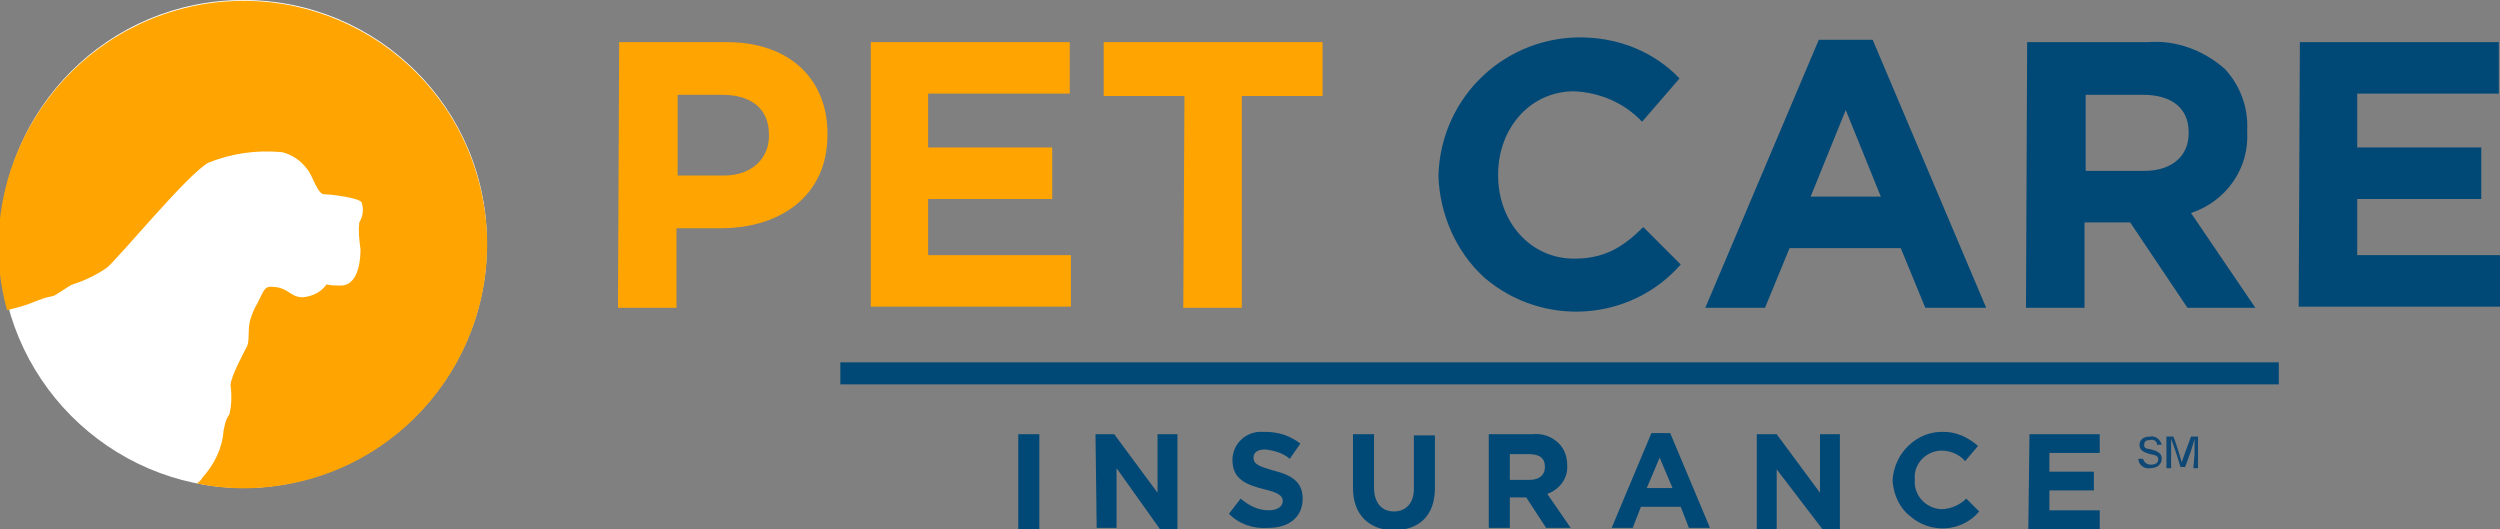
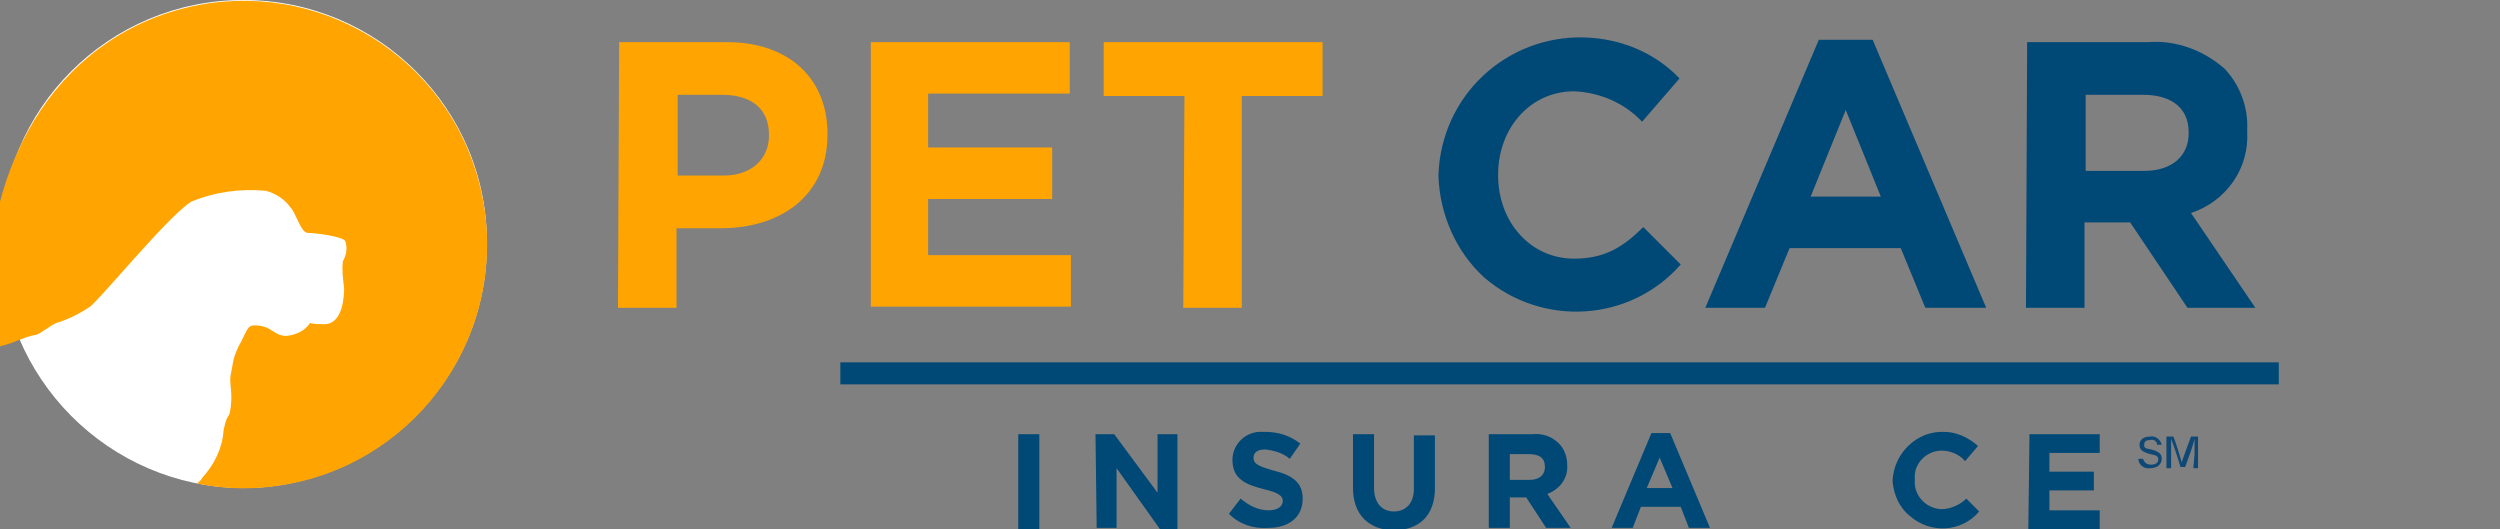
<svg xmlns="http://www.w3.org/2000/svg" xmlns:xlink="http://www.w3.org/1999/xlink" version="1.1" id="Layer_1" x="0px" y="0px" viewBox="0 0 213.6 45.2" style="enable-background:new 0 0 213.6 45.2;" xml:space="preserve">
  <rect x="0" y="0" width="213.6" height="45.2" fill="#808080" stroke="none" />
  <style type="text/css">
	.st0{clip-path:url(#SVGID_00000023242562833059509830000009772216377212898466_);}
	.st1{fill:#FFA400;}
	.st2{fill:#004876;}
	.st3{fill:none;stroke:#004876;stroke-width:1.883;stroke-miterlimit:10;}
	.st4{fill:#FFFFFF;}
	.st5{fill:#104875;}
</style>
  <g>
    <defs>
      <rect id="SVGID_1_" width="213.6" height="45.2" />
    </defs>
    <clipPath id="SVGID_00000072989122346487098640000010160535997665165193_">
      <use xlink:href="#SVGID_1_" style="overflow:visible;" />
    </clipPath>
    <g id="Group_3757" style="clip-path:url(#SVGID_00000072989122346487098640000010160535997665165193_);">
      <path id="Path_3863" class="st1" d="M52.9,3.6h9.2c5.4,0,8.6,3.2,8.6,7.8v0.1c0,5.3-4.1,8-9.1,8h-3.8v6.8h-5L52.9,3.6z M61.8,15    c2.5,0,3.9-1.5,3.9-3.4v-0.1c0-2.2-1.5-3.4-4-3.4h-3.8V15H61.8z" />
      <path id="Path_3864" class="st1" d="M74.4,3.6h17V8H79.3v4.6h10.6v4.4H79.3v4.8h12.2v4.4H74.4L74.4,3.6z" />
      <path id="Path_3865" class="st1" d="M101.2,8.2h-6.9V3.6h18.7v4.6h-6.9v18.1h-5L101.2,8.2z" />
      <path id="Path_3866" class="st2" d="M122.9,15L122.9,15c0.2-6.8,5.8-12,12.5-11.8c3.1,0.1,6,1.3,8.1,3.5l-3.2,3.7    c-1.5-1.6-3.6-2.5-5.8-2.6c-3.8,0-6.5,3.2-6.5,7.1v0.1c0,3.9,2.7,7.1,6.5,7.1c2.6,0,4.2-1,5.9-2.7l3.2,3.2    c-4.3,4.9-11.8,5.4-16.8,1.1C124.4,21.5,123,18.3,122.9,15" />
      <path id="Path_3867" class="st2" d="M155.4,3.4h4.6l9.7,22.9h-5.2l-2.1-5.1h-9.5l-2.1,5.1h-5.1L155.4,3.4z M160.7,16.8l-3-7.4    l-3,7.4H160.7z" />
      <path id="Path_3868" class="st2" d="M173.2,3.6h10.3c2.4-0.2,4.8,0.7,6.6,2.3c1.3,1.4,2,3.3,1.9,5.2v0.1c0.2,3.2-1.8,6-4.8,7    l5.5,8.1h-5.8L182,19h-3.9v7.3h-5L173.2,3.6z M183.2,14.6c2.4,0,3.8-1.3,3.8-3.2v-0.1c0-2.1-1.5-3.2-3.9-3.2h-4.9v6.5H183.2z" />
-       <path id="Path_3869" class="st2" d="M196.5,3.6h17V8h-12.1v4.6H212v4.4h-10.6v4.8h12.2v4.4h-17.2L196.5,3.6z" />
      <rect id="Rectangle_950" x="87" y="37.1" class="st2" width="1.8" height="8.1" />
      <path id="Path_3870" class="st2" d="M93.6,37.1h1.6l3.7,5v-5h1.7v8.1h-1.5L95.4,40v5.1h-1.7L93.6,37.1z" />
      <path id="Path_3871" class="st2" d="M105,43.9l1-1.3c0.7,0.6,1.5,1,2.4,1c0.7,0,1.2-0.3,1.2-0.8v0c0-0.4-0.3-0.7-1.6-1    c-1.6-0.4-2.7-0.9-2.7-2.5v0c0-1.4,1.2-2.5,2.6-2.4c0.1,0,0.2,0,0.2,0c1.1,0,2.1,0.3,3,1l-0.9,1.3c-0.6-0.5-1.3-0.7-2.1-0.8    c-0.7,0-1,0.3-1,0.7v0c0,0.5,0.3,0.7,1.7,1.1c1.6,0.4,2.5,1,2.5,2.4v0c0,1.6-1.2,2.5-2.9,2.5C107.1,45.2,105.9,44.8,105,43.9" />
      <path id="Path_3872" class="st2" d="M115.6,41.7v-4.6h1.8v4.6c0,1.3,0.7,2,1.7,2s1.7-0.7,1.7-1.9v-4.6h1.8v4.5    c0,2.4-1.4,3.6-3.5,3.6S115.6,44,115.6,41.7" />
      <path id="Path_3873" class="st2" d="M127.2,37.1h3.7c0.9-0.1,1.7,0.2,2.3,0.8c0.5,0.5,0.7,1.2,0.7,1.8v0c0.1,1.1-0.6,2.1-1.7,2.5    l2,2.9h-2.1l-1.7-2.6H129v2.6h-1.8L127.2,37.1z M130.7,41c0.9,0,1.3-0.5,1.3-1.1v0c0-0.8-0.5-1.1-1.4-1.1H129V41H130.7z" />
      <path id="Path_3874" class="st2" d="M141.1,37h1.6l3.4,8.1h-1.8l-0.7-1.8h-3.4l-0.7,1.8h-1.8L141.1,37z M142.9,41.7l-1.1-2.6    l-1.1,2.6H142.9z" />
-       <path id="Path_3875" class="st2" d="M150.2,37.1h1.6l3.7,5v-5h1.7v8.1h-1.5l-3.9-5.1v5.1h-1.7V37.1z" />
      <path id="Path_3876" class="st2" d="M161.7,41.1L161.7,41.1c0.1-2.4,2.1-4.3,4.4-4.2c1.1,0,2.1,0.5,2.9,1.2l-1.1,1.3    c-0.5-0.6-1.3-0.9-2-0.9c-1.3,0-2.4,1.1-2.3,2.4c0,0,0,0,0,0.1v0c-0.1,1.3,0.9,2.4,2.2,2.5c0,0,0.1,0,0.1,0c0.8,0,1.6-0.4,2.1-0.9    l1.1,1.1c-1.5,1.8-4.2,1.9-5.9,0.4C162.3,43.4,161.8,42.3,161.7,41.1" />
      <path id="Path_3877" class="st2" d="M173.4,37.1h6v1.6h-4.3v1.6h3.8v1.6h-3.8v1.7h4.3v1.6h-6.1L173.4,37.1z" />
      <line id="Line_97" class="st3" x1="71.8" y1="31.9" x2="194.7" y2="31.9" />
      <path id="Path_3878" class="st4" d="M41.6,20.9c0,11.5-9.4,20.8-20.9,20.8C9.3,41.6,0,32.3,0,20.8C0,9.3,9.3,0,20.8,0    C32.3,0,41.7,9.3,41.6,20.9C41.6,20.9,41.6,20.9,41.6,20.9" />
-       <path id="Path_3879" class="st1" d="M17.3,40.8c1-1.1,1.7-2.5,1.8-4c0.1-0.5,0.2-1,0.5-1.4c0.2-0.8,0.2-1.7,0.1-2.5    c0-0.7,1.2-2.9,1.4-3.3s0.1-1.1,0.2-1.9c0.1-0.6,0.4-1.3,0.7-1.8c0.5-1,0.6-1.4,1.1-1.4c1.6,0,1.6,0.9,2.8,0.9    c0.8-0.1,1.5-0.4,2-1.1c0.4,0.1,0.8,0.1,1.2,0.1c1.7,0,1.7-2.7,1.7-3.1c-0.1-0.8-0.2-1.5-0.1-2.3c0.3-0.5,0.4-1.1,0.2-1.7    c-0.2-0.4-2.6-0.7-3.2-0.7s-1-1.7-1.5-2.2c-0.5-0.7-1.3-1.2-2.1-1.4c-2.2-0.2-4.3,0.1-6.3,0.9c-1.8,1-7.7,8.2-8.7,9    c-0.9,0.6-1.9,1.1-2.9,1.4c-0.3,0.1-1.5,1-1.7,1c-0.6,0.1-1.1,0.3-1.6,0.5c-0.7,0.3-1.5,0.5-2.3,0.7C-2.4,15.6,4,4.1,15,0.9    S37.6,4,40.8,15.1s-3.2,22.6-14.2,25.8c-3.2,0.9-6.5,1.1-9.8,0.4C17,41.2,17.2,41,17.3,40.8" />
+       <path id="Path_3879" class="st1" d="M17.3,40.8c1-1.1,1.7-2.5,1.8-4c0.1-0.5,0.2-1,0.5-1.4c0.2-0.8,0.2-1.7,0.1-2.5    s0.1-1.1,0.2-1.9c0.1-0.6,0.4-1.3,0.7-1.8c0.5-1,0.6-1.4,1.1-1.4c1.6,0,1.6,0.9,2.8,0.9    c0.8-0.1,1.5-0.4,2-1.1c0.4,0.1,0.8,0.1,1.2,0.1c1.7,0,1.7-2.7,1.7-3.1c-0.1-0.8-0.2-1.5-0.1-2.3c0.3-0.5,0.4-1.1,0.2-1.7    c-0.2-0.4-2.6-0.7-3.2-0.7s-1-1.7-1.5-2.2c-0.5-0.7-1.3-1.2-2.1-1.4c-2.2-0.2-4.3,0.1-6.3,0.9c-1.8,1-7.7,8.2-8.7,9    c-0.9,0.6-1.9,1.1-2.9,1.4c-0.3,0.1-1.5,1-1.7,1c-0.6,0.1-1.1,0.3-1.6,0.5c-0.7,0.3-1.5,0.5-2.3,0.7C-2.4,15.6,4,4.1,15,0.9    S37.6,4,40.8,15.1s-3.2,22.6-14.2,25.8c-3.2,0.9-6.5,1.1-9.8,0.4C17,41.2,17.2,41,17.3,40.8" />
      <path id="Path_3880" class="st5" d="M183.1,39.2c0.1,0.3,0.3,0.5,0.7,0.5c0.4,0,0.6-0.2,0.6-0.4c0-0.3-0.1-0.4-0.7-0.5    c-0.7-0.2-0.9-0.4-0.9-0.8c0-0.4,0.3-0.7,0.9-0.7c0.5-0.1,0.9,0.3,1,0.7c0,0,0,0,0,0h-0.4c0-0.3-0.3-0.5-0.6-0.4    c-0.3,0-0.5,0.1-0.5,0.4s0.1,0.3,0.6,0.4c0.8,0.2,0.9,0.5,0.9,0.8c0,0.4-0.3,0.8-1,0.8c-0.5,0.1-1-0.3-1-0.8c0,0,0,0,0,0    L183.1,39.2z" />
      <path id="Path_3881" class="st5" d="M187.5,38.8c0-0.5,0-1,0-1.3h0c-0.1,0.5-0.5,1.6-0.8,2.4h-0.4c-0.2-0.7-0.6-1.9-0.8-2.4h0    c0,0.3,0,0.9,0,1.4v1.1h-0.4v-2.7h0.6c0.3,0.8,0.6,1.8,0.7,2.2h0c0.1-0.3,0.5-1.4,0.8-2.2h0.6v2.7h-0.4L187.5,38.8z" />
    </g>
  </g>
</svg>